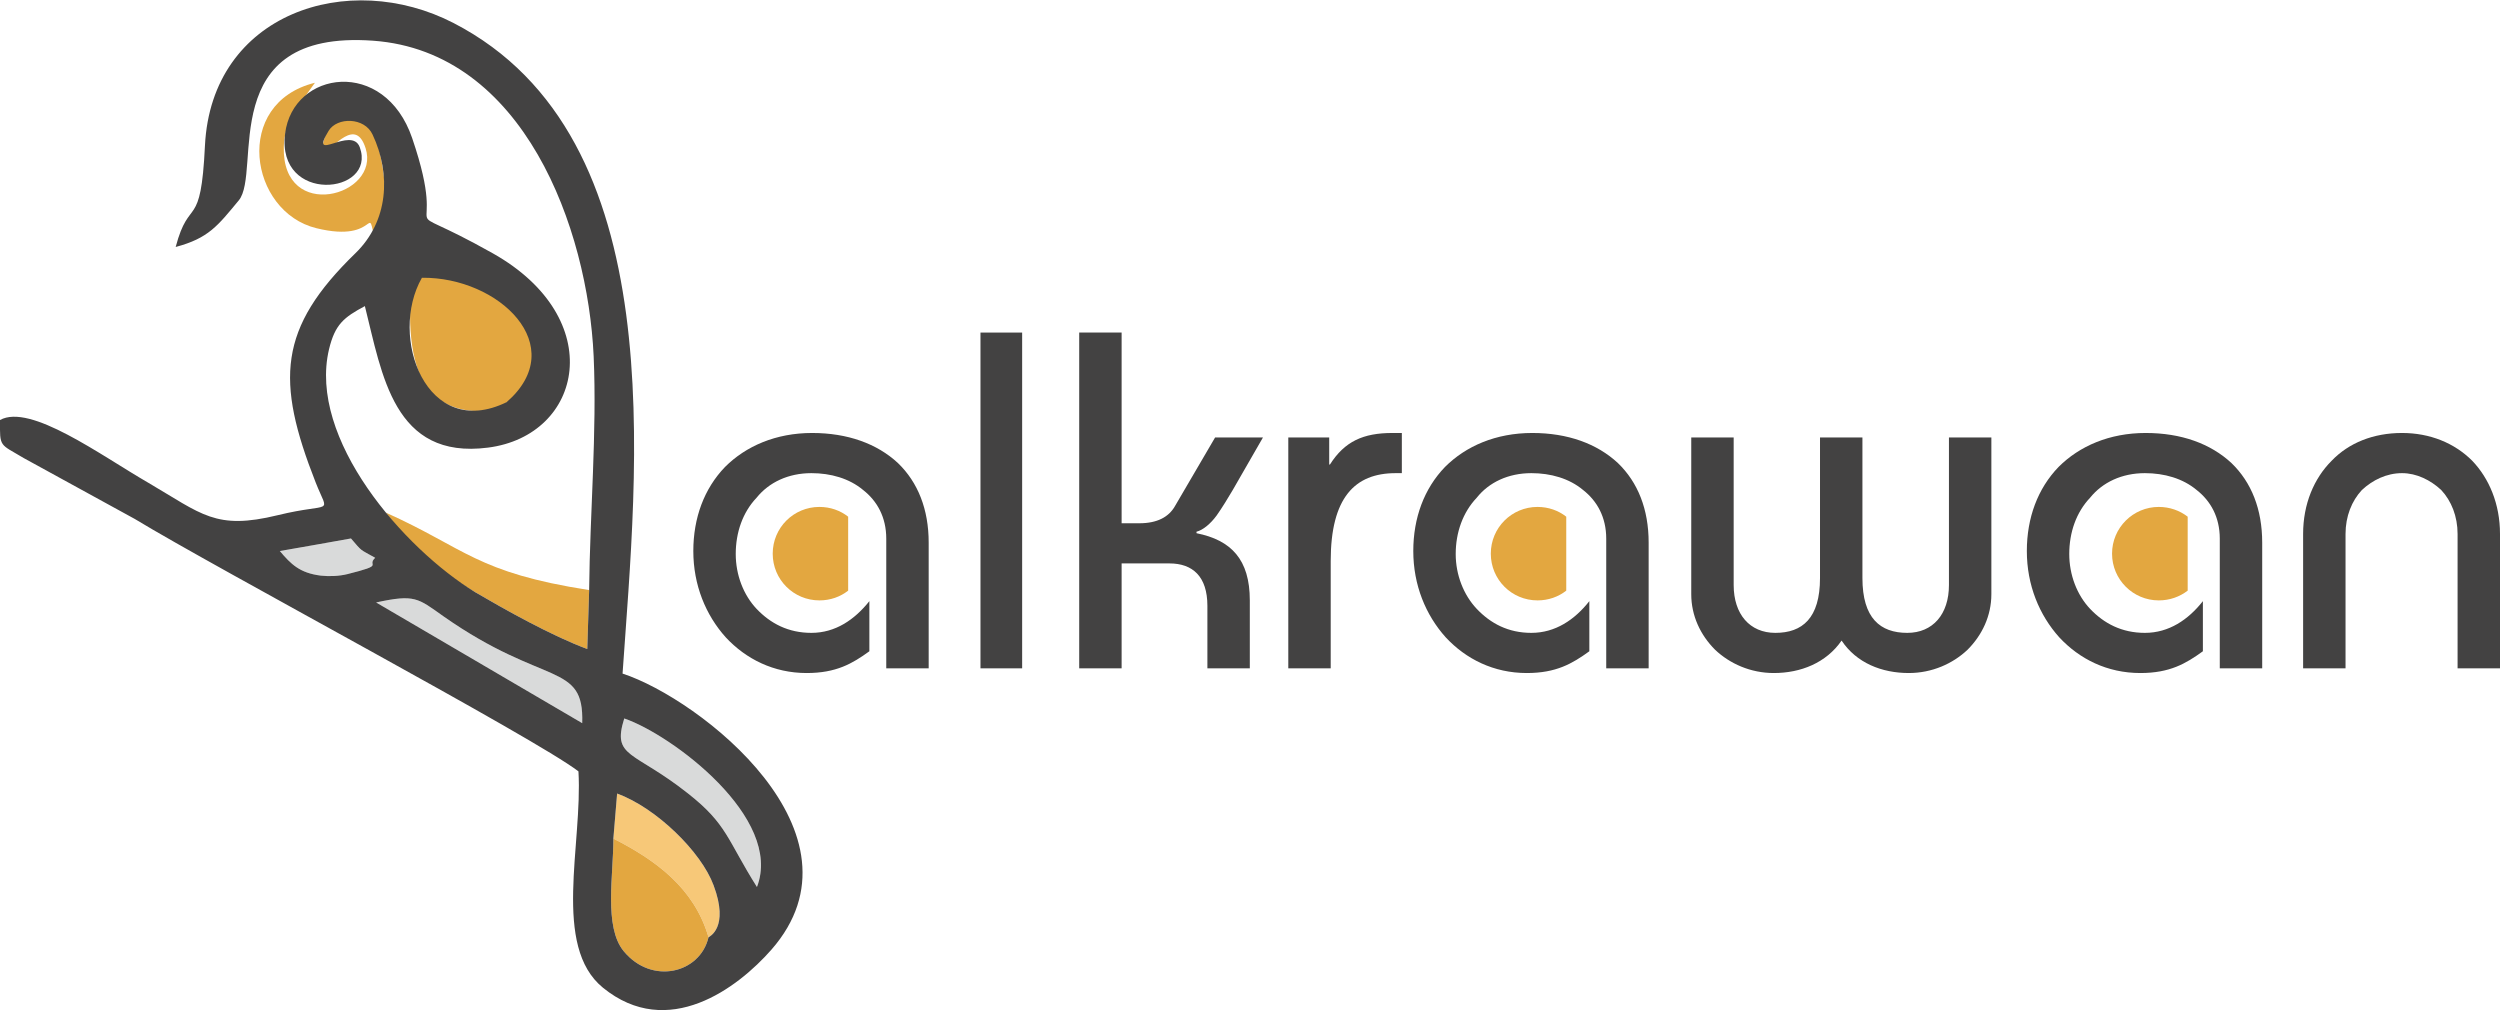
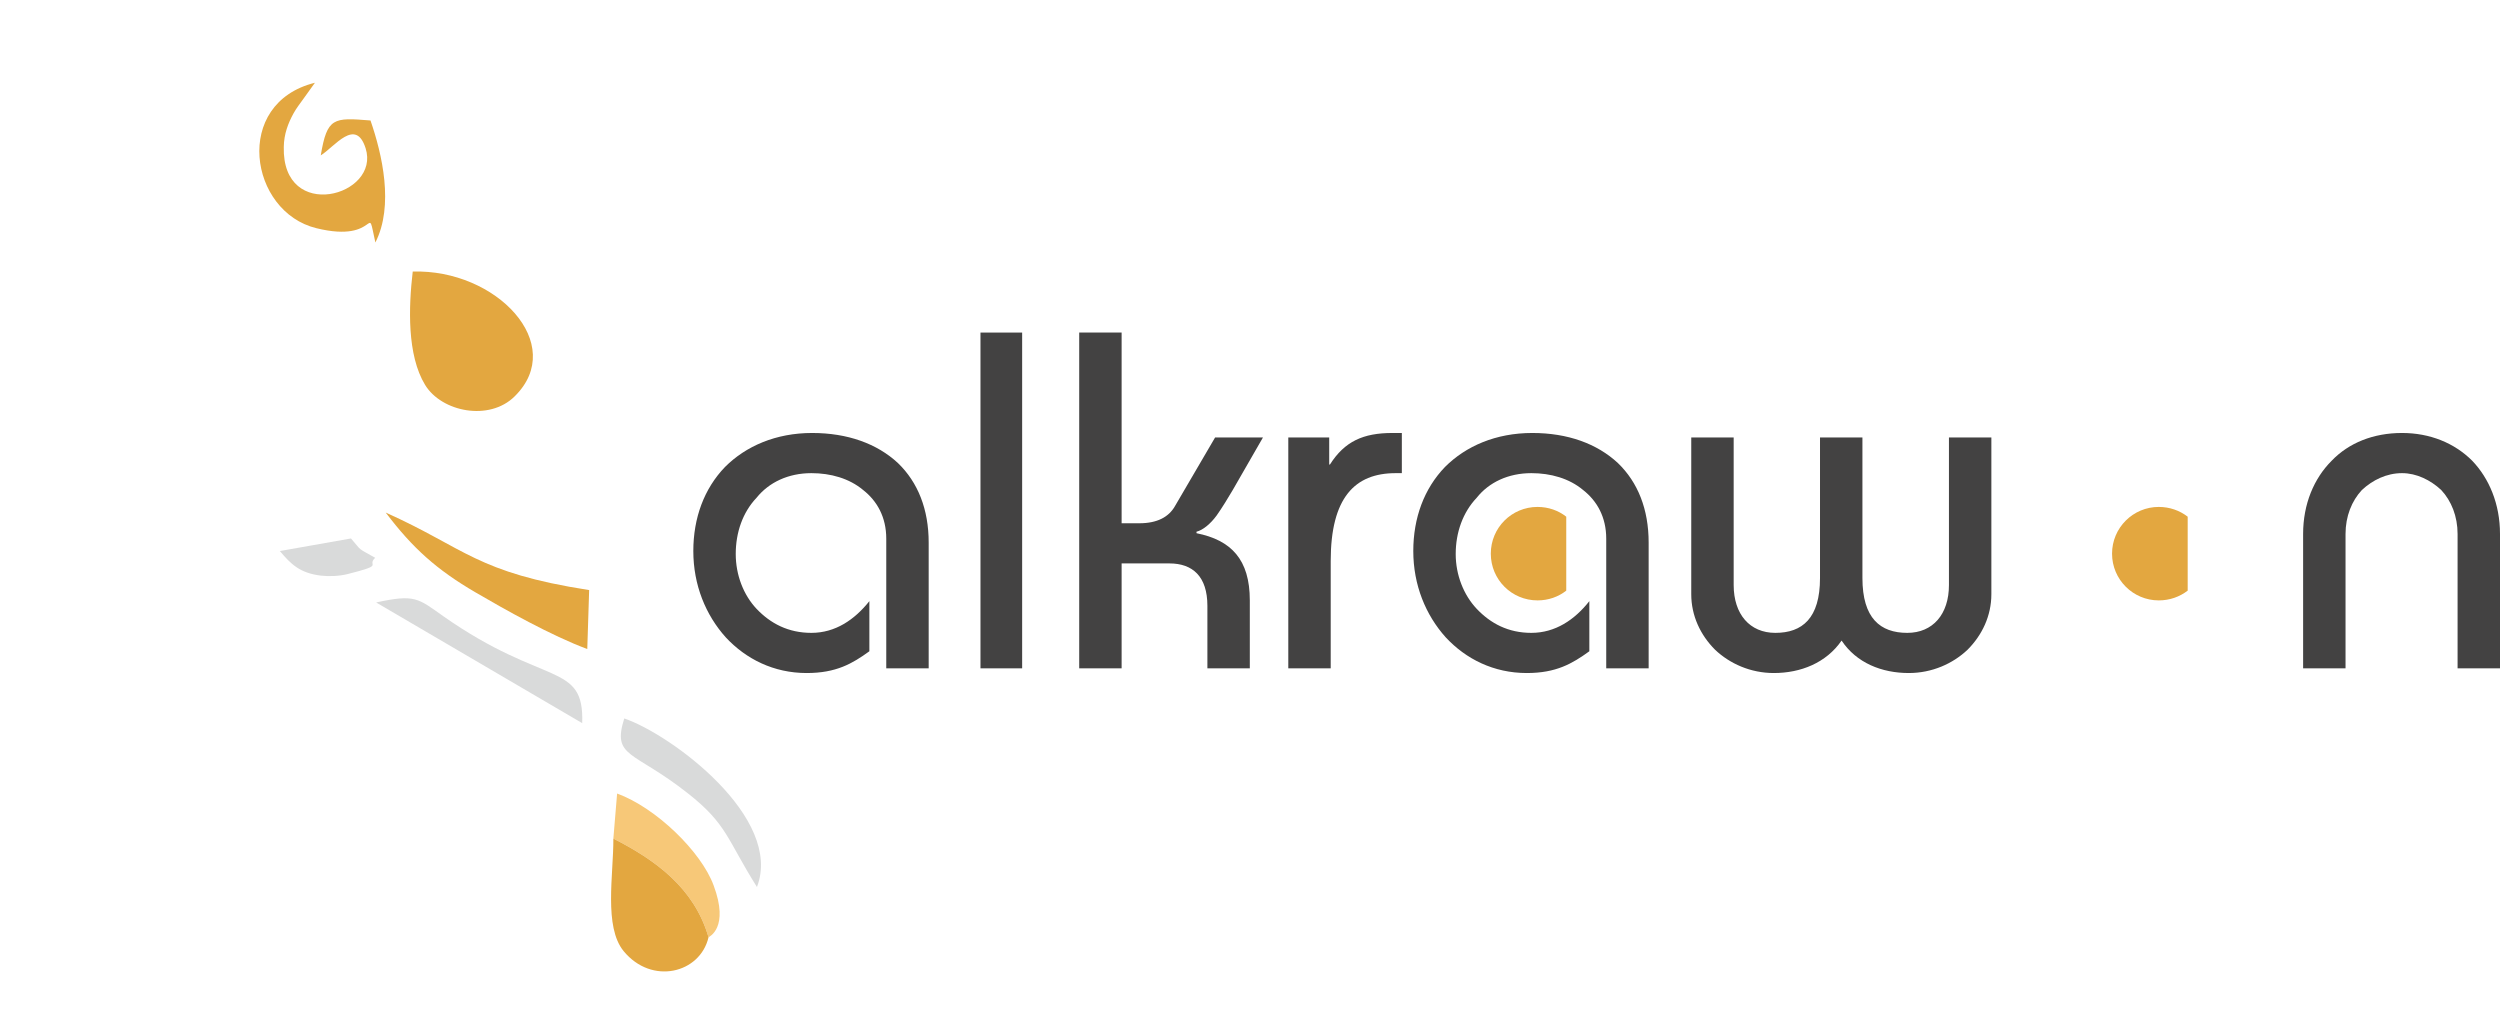
<svg xmlns="http://www.w3.org/2000/svg" xml:space="preserve" width="334px" height="135px" version="1.1" style="shape-rendering:geometricPrecision; text-rendering:geometricPrecision; image-rendering:optimizeQuality; fill-rule:evenodd; clip-rule:evenodd" viewBox="0 0 133.2 53.8">
  <defs>
    <style type="text/css">
   
    .fil3 {fill:#D9DADA}
    .fil4 {fill:#434242}
    .fil2 {fill:#F7C878}
    .fil1 {fill:#E3A740}
    .fil0 {fill:#434242;fill-rule:nonzero}
   
  </style>
  </defs>
  <g id="Layer_x0020_1">
    <path class="fil0" d="M46.32 34.68l0 -2.67c-0.79,0.99 -1.81,1.69 -3.09,1.69 -1.23,0 -2.18,-0.5 -2.92,-1.28 -0.7,-0.74 -1.11,-1.81 -1.11,-2.92 0,-1.15 0.37,-2.22 1.11,-3 0.66,-0.82 1.69,-1.31 2.92,-1.31 1.03,0 2.02,0.28 2.76,0.9 0.74,0.58 1.23,1.44 1.23,2.59l0 6.91 2.26 0 0 -6.7c0,-1.77 -0.57,-3.21 -1.64,-4.24 -1.11,-1.03 -2.68,-1.6 -4.57,-1.6 -1.93,0 -3.53,0.7 -4.64,1.81 -1.11,1.15 -1.69,2.71 -1.69,4.48 0,1.81 0.66,3.41 1.73,4.6 1.07,1.15 2.55,1.9 4.31,1.9 1.57,0 2.43,-0.5 3.34,-1.16z" />
    <polygon id="1" class="fil0" points="54.46,35.59 54.46,17.7 52.24,17.7 52.24,35.59 " />
    <path id="2" class="fil0" d="M59.76 27.86l0 -10.16 -2.26 0 0 17.89 2.26 0 0 -5.59 2.55 0c1.23,0 2.02,0.69 2.02,2.26l0 3.33 2.26 0 0 -3.62c0,-2.18 -0.99,-3.21 -2.84,-3.58l0 -0.08c0.33,-0.08 0.74,-0.41 1.07,-0.86 0.29,-0.41 0.62,-0.95 0.86,-1.36l1.61 -2.8 -2.55 0 -2.14 3.66c-0.33,0.58 -0.95,0.91 -1.89,0.91l-0.95 0z" />
    <path id="3" class="fil0" d="M74.69 25.19l0 -2.14 -0.5 0c-1.56,0 -2.55,0.45 -3.33,1.68l-0.04 0 0 -1.44 -2.18 0 0 12.3 2.26 0 0 -5.72c0,-3.37 1.28,-4.68 3.46,-4.68l0.33 0z" />
    <path id="4" class="fil0" d="M84.68 34.68l0 -2.67c-0.78,0.99 -1.81,1.69 -3.09,1.69 -1.23,0 -2.17,-0.5 -2.91,-1.28 -0.7,-0.74 -1.12,-1.81 -1.12,-2.92 0,-1.15 0.38,-2.22 1.12,-3 0.65,-0.82 1.68,-1.31 2.91,-1.31 1.03,0 2.02,0.28 2.76,0.9 0.74,0.58 1.23,1.44 1.23,2.59l0 6.91 2.26 0 0 -6.7c0,-1.77 -0.57,-3.21 -1.64,-4.24 -1.11,-1.03 -2.67,-1.6 -4.56,-1.6 -1.94,0 -3.54,0.7 -4.65,1.81 -1.11,1.15 -1.69,2.71 -1.69,4.48 0,1.81 0.66,3.41 1.73,4.6 1.07,1.15 2.55,1.9 4.32,1.9 1.56,0 2.42,-0.5 3.33,-1.16z" />
    <path id="5" class="fil0" d="M106.1 31.64l0 -8.35 -2.26 0 0 7.86c0,1.56 -0.86,2.55 -2.22,2.55 -1.44,0 -2.39,-0.78 -2.39,-2.92l0 -7.49 -2.26 0 0 7.49c0,2.14 -0.94,2.92 -2.38,2.92 -1.36,0 -2.22,-0.99 -2.22,-2.55l0 -7.86 -2.26 0 0 8.35c0,1.15 0.49,2.18 1.27,2.96 0.78,0.74 1.89,1.24 3.13,1.24 1.43,0 2.79,-0.54 3.61,-1.73 0.79,1.19 2.14,1.73 3.58,1.73 1.24,0 2.35,-0.5 3.13,-1.24 0.78,-0.78 1.27,-1.81 1.27,-2.96z" />
-     <path id="6" class="fil0" d="M117.37 34.68l0 -2.67c-0.78,0.99 -1.81,1.69 -3.09,1.69 -1.23,0 -2.18,-0.5 -2.92,-1.28 -0.7,-0.74 -1.11,-1.81 -1.11,-2.92 0,-1.15 0.37,-2.22 1.11,-3 0.66,-0.82 1.69,-1.31 2.92,-1.31 1.03,0 2.02,0.28 2.76,0.9 0.74,0.58 1.23,1.44 1.23,2.59l0 6.91 2.26 0 0 -6.7c0,-1.77 -0.57,-3.21 -1.64,-4.24 -1.11,-1.03 -2.67,-1.6 -4.57,-1.6 -1.93,0 -3.53,0.7 -4.64,1.81 -1.11,1.15 -1.69,2.71 -1.69,4.48 0,1.81 0.66,3.41 1.73,4.6 1.07,1.15 2.55,1.9 4.32,1.9 1.56,0 2.42,-0.5 3.33,-1.16z" />
    <path id="7" class="fil0" d="M122.71 28.43l0 7.16 2.26 0 0 -7.16c0,-0.94 0.33,-1.76 0.87,-2.34 0.57,-0.53 1.31,-0.9 2.14,-0.9 0.78,0 1.52,0.37 2.09,0.9 0.54,0.58 0.87,1.4 0.87,2.34l0 7.16 2.26 0 0 -7.16c0,-1.6 -0.58,-2.96 -1.48,-3.9 -0.95,-0.95 -2.26,-1.48 -3.74,-1.48 -1.53,0 -2.84,0.53 -3.75,1.48 -0.94,0.94 -1.52,2.3 -1.52,3.9z" />
    <path class="fil1" d="M20 12.9c1,-1.96 0.36,-4.71 -0.26,-6.5 -1.97,-0.16 -2.31,-0.17 -2.65,1.86 0.74,-0.46 1.86,-2.04 2.39,-0.38 0.81,2.55 -4.46,3.98 -4.36,-0.07 0.01,-0.69 0.23,-1.26 0.52,-1.79 0.14,-0.26 0.36,-0.54 0.53,-0.78l0.61 -0.85c-4.4,1.09 -3.5,6.88 0.08,7.75 3.41,0.84 2.63,-1.56 3.14,0.76z" />
    <path class="fil1" d="M31.39 31.42c-6.01,-0.93 -6.58,-2.22 -10.84,-4.13 1.44,1.9 2.71,3.04 4.78,4.25 1.54,0.9 4.06,2.32 5.96,3.02l0.1 -3.14z" />
    <path class="fil2" d="M32.68 44.66c2.22,1.13 4.31,2.62 5.07,5.26 0.03,-0.03 1.12,-0.5 0.27,-2.77 -0.66,-1.79 -3.06,-4.13 -5.14,-4.89l-0.2 2.4z" />
    <path class="fil1" d="M21.99 14.45c-0.22,1.89 -0.31,4.45 0.66,6.04 0.88,1.44 3.42,1.95 4.77,0.61 2.83,-2.78 -0.98,-6.79 -5.43,-6.65z" />
    <path class="fil1" d="M37.75 49.92c-0.76,-2.64 -2.85,-4.13 -5.07,-5.26 0.01,1.92 -0.52,4.7 0.55,6 1.5,1.82 4.07,1.18 4.52,-0.74z" />
    <path class="fil3" d="M40.33 47.24c1.42,-3.68 -4.55,-8.12 -7.07,-8.98 -0.66,2.11 0.48,1.69 3.39,3.99 2.1,1.65 2.08,2.45 3.68,4.99z" />
    <path class="fil3" d="M20.04 32.08l10.98 6.43c0.11,-3.29 -2,-1.91 -7.39,-5.69 -1.37,-0.97 -1.52,-1.19 -3.59,-0.74z" />
    <path class="fil3" d="M14.91 29.34c0.59,0.7 1.06,1.17 2.18,1.31 0.45,0.05 0.97,0.03 1.42,-0.08 2.07,-0.52 0.99,-0.41 1.48,-0.87 -1.02,-0.58 -0.66,-0.31 -1.29,-1.03l-3.79 0.67z" />
-     <path class="fil4" d="M32.68 44.66l0.2 -2.4c2.08,0.76 4.48,3.1 5.14,4.89 0.85,2.27 -0.24,2.74 -0.27,2.77 -0.45,1.92 -3.02,2.56 -4.52,0.74 -1.07,-1.3 -0.54,-4.08 -0.55,-6zm0.58 -6.4c2.52,0.86 8.49,5.3 7.07,8.98 -1.6,-2.54 -1.58,-3.34 -3.68,-4.99 -2.91,-2.3 -4.05,-1.88 -3.39,-3.99zm-2.24 0.25l-10.98 -6.43c2.07,-0.45 2.22,-0.23 3.59,0.74 5.39,3.78 7.5,2.4 7.39,5.69zm-11.03 -8.81c-0.49,0.46 0.59,0.35 -1.48,0.87 -0.45,0.11 -0.97,0.13 -1.42,0.08 -1.12,-0.14 -1.59,-0.61 -2.18,-1.31 1.26,-0.22 2.52,-0.44 3.79,-0.67 0.62,0.72 0.42,0.54 1.29,1.03zm7 -8.29c-4.27,2.08 -6.31,-3.49 -4.51,-6.63 4.1,-0.05 7.95,3.64 4.51,6.63zm4.4 10.01l-0.1 3.14c-1.9,-0.7 -4.42,-2.12 -5.96,-3.02 -3.83,-2.34 -8.93,-8.18 -7.8,-12.95 0.32,-1.33 0.79,-1.7 1.91,-2.3 0.92,3.65 1.53,8.19 6.56,7.54 5.07,-0.65 6.42,-6.88 0.26,-10.35 -5.81,-3.27 -2.15,0.15 -4.3,-6.14 -1.47,-4.31 -6.35,-3.61 -6.77,-0.24 -0.47,3.78 4.89,3.25 3.98,0.73 -0.43,-1.19 -2.76,0.92 -1.66,-0.88 0.45,-0.74 1.91,-0.73 2.34,0.2 1,2.12 0.84,4.62 -0.91,6.32 -4.12,4 -4.26,6.78 -2.12,12.22 0.71,1.8 0.93,1.02 -2.02,1.74 -3.32,0.81 -4.03,-0.05 -6.92,-1.74 -2.51,-1.45 -6.27,-4.23 -7.88,-3.33 -0.01,1.48 -0.03,1.25 1.27,2.03l5.91 3.24c4.36,2.65 21.35,11.68 23.64,13.45 0.23,3.89 -1.42,9.31 1.31,11.53 3.46,2.81 7.17,0.02 8.97,-2.03 5.42,-6.19 -3.82,-13.37 -7.93,-14.71 0.75,-10.93 2.76,-28.58 -9,-34.66 -5.61,-2.9 -12.9,-0.53 -13.25,6.53 -0.22,4.61 -0.83,2.64 -1.56,5.4 1.76,-0.47 2.24,-1.13 3.36,-2.48 1.26,-1.51 -1.32,-9.12 7.16,-8.51 8.03,0.58 11.44,9.99 11.75,16.81 0.18,4.05 -0.2,8.36 -0.24,12.46z" />
    <path class="fil1" d="M81.92 26.99c0.58,0 1.11,0.19 1.53,0.52l0 3.94c-0.42,0.33 -0.95,0.52 -1.53,0.52 -1.38,0 -2.49,-1.11 -2.49,-2.49 0,-1.38 1.11,-2.49 2.49,-2.49z" />
    <path class="fil1" d="M115.02 26.99c0.58,0 1.11,0.19 1.54,0.52l0 3.94c-0.43,0.33 -0.96,0.52 -1.54,0.52 -1.37,0 -2.49,-1.11 -2.49,-2.49 0,-1.38 1.12,-2.49 2.49,-2.49z" />
-     <path class="fil1" d="M43.66 26.99c0.58,0 1.11,0.19 1.53,0.52l0 3.94c-0.42,0.33 -0.95,0.52 -1.53,0.52 -1.38,0 -2.49,-1.11 -2.49,-2.49 0,-1.38 1.11,-2.49 2.49,-2.49z" />
  </g>
</svg>